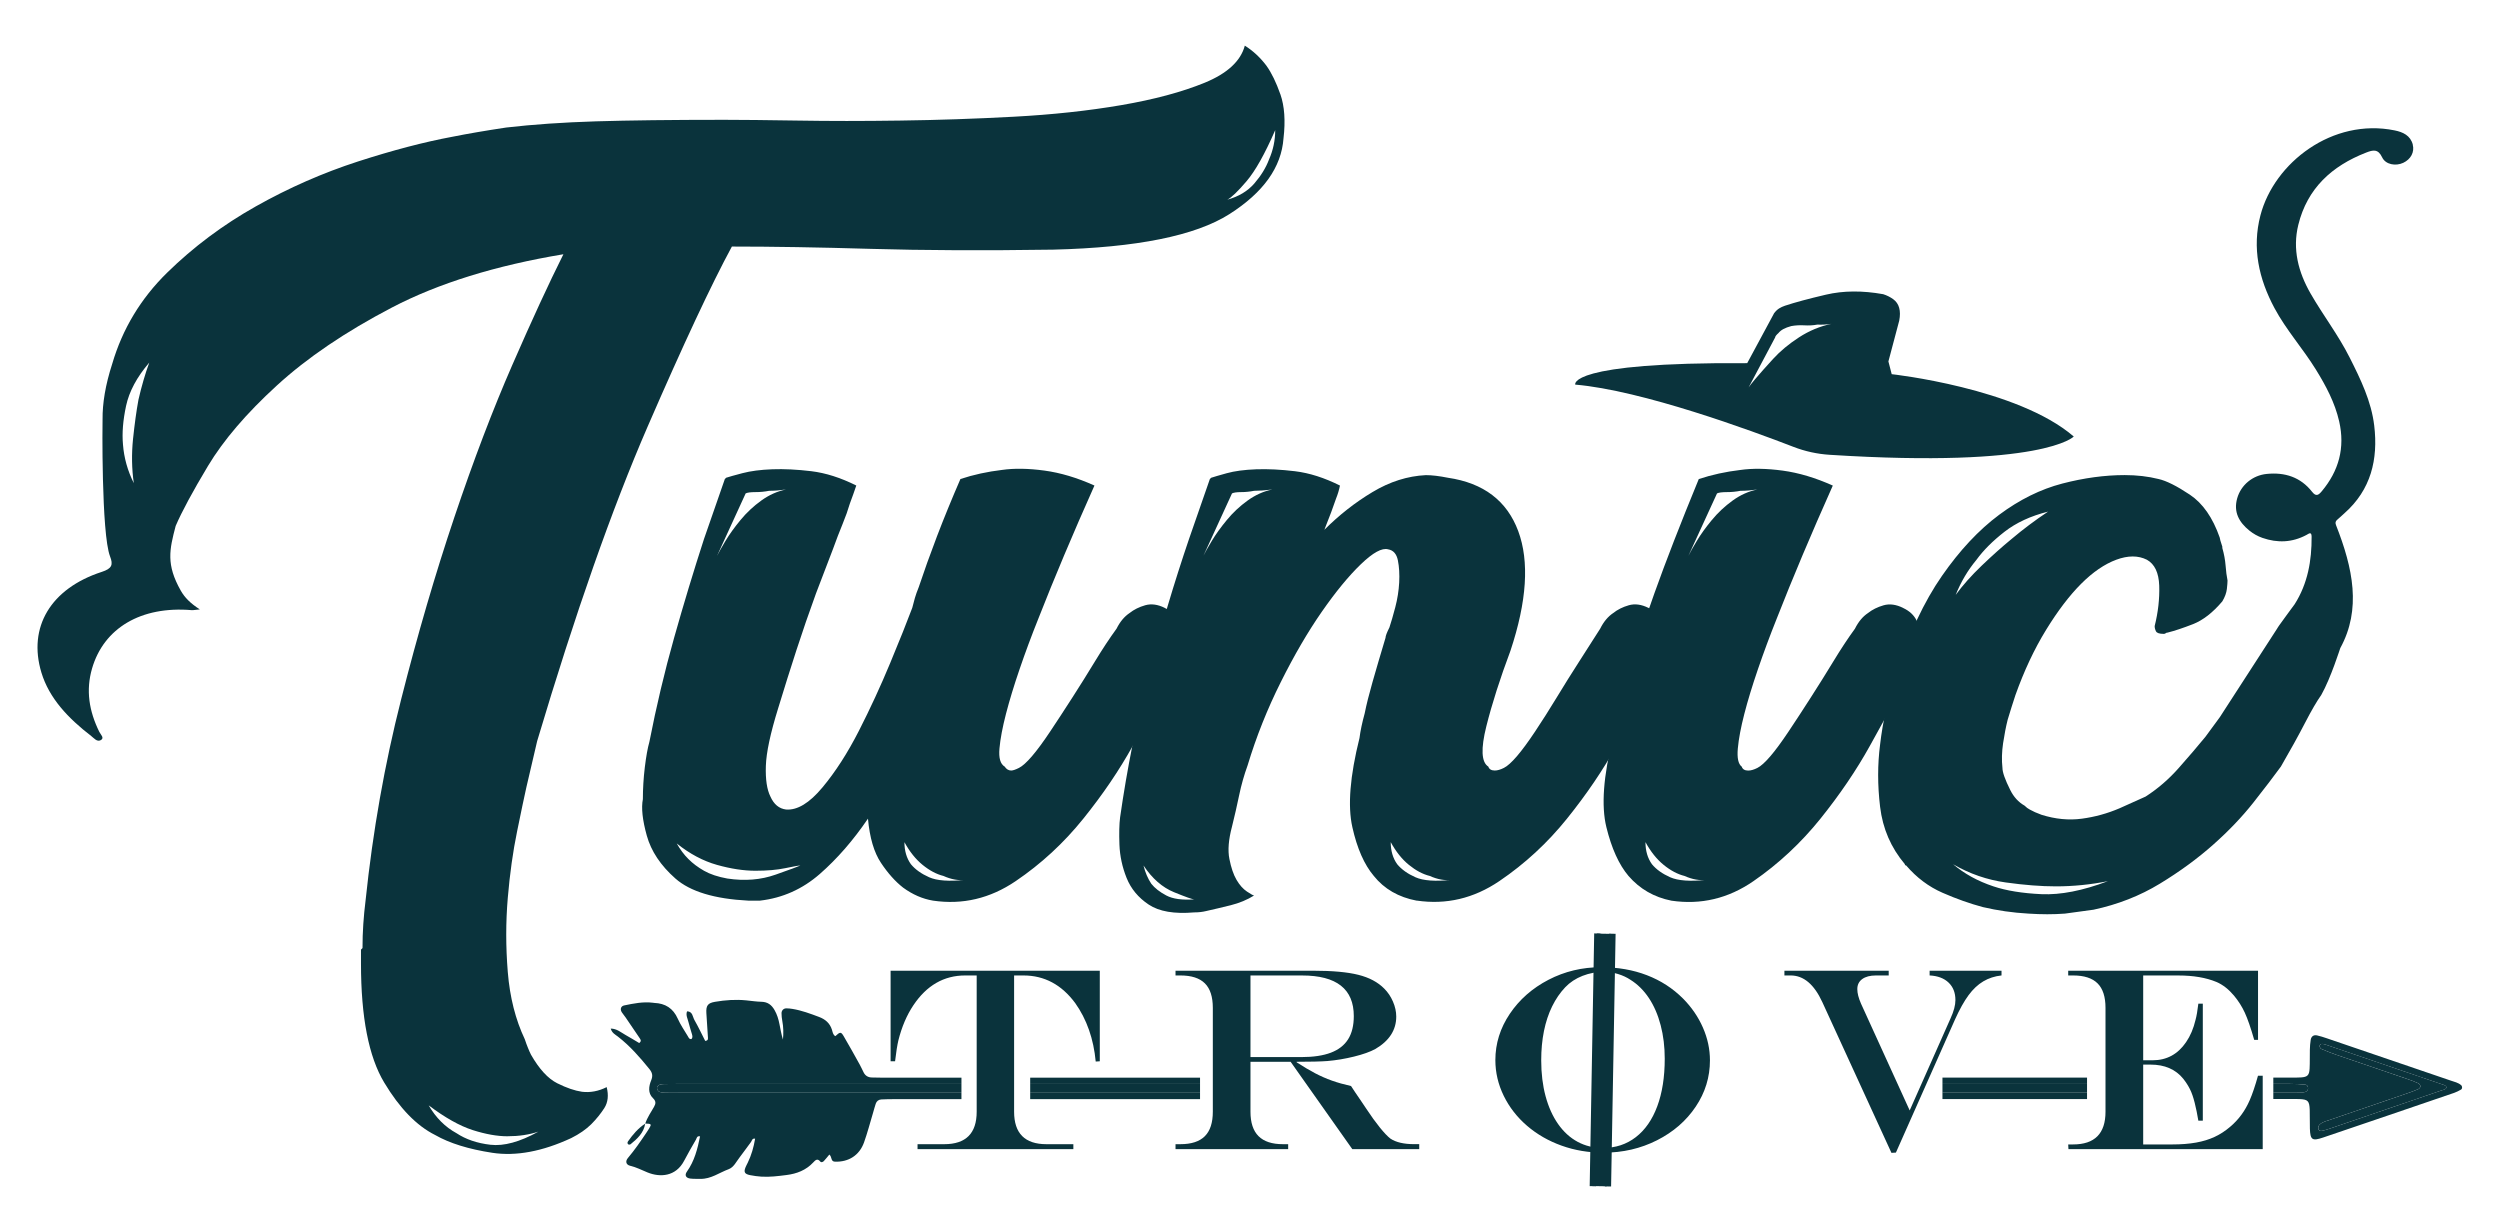
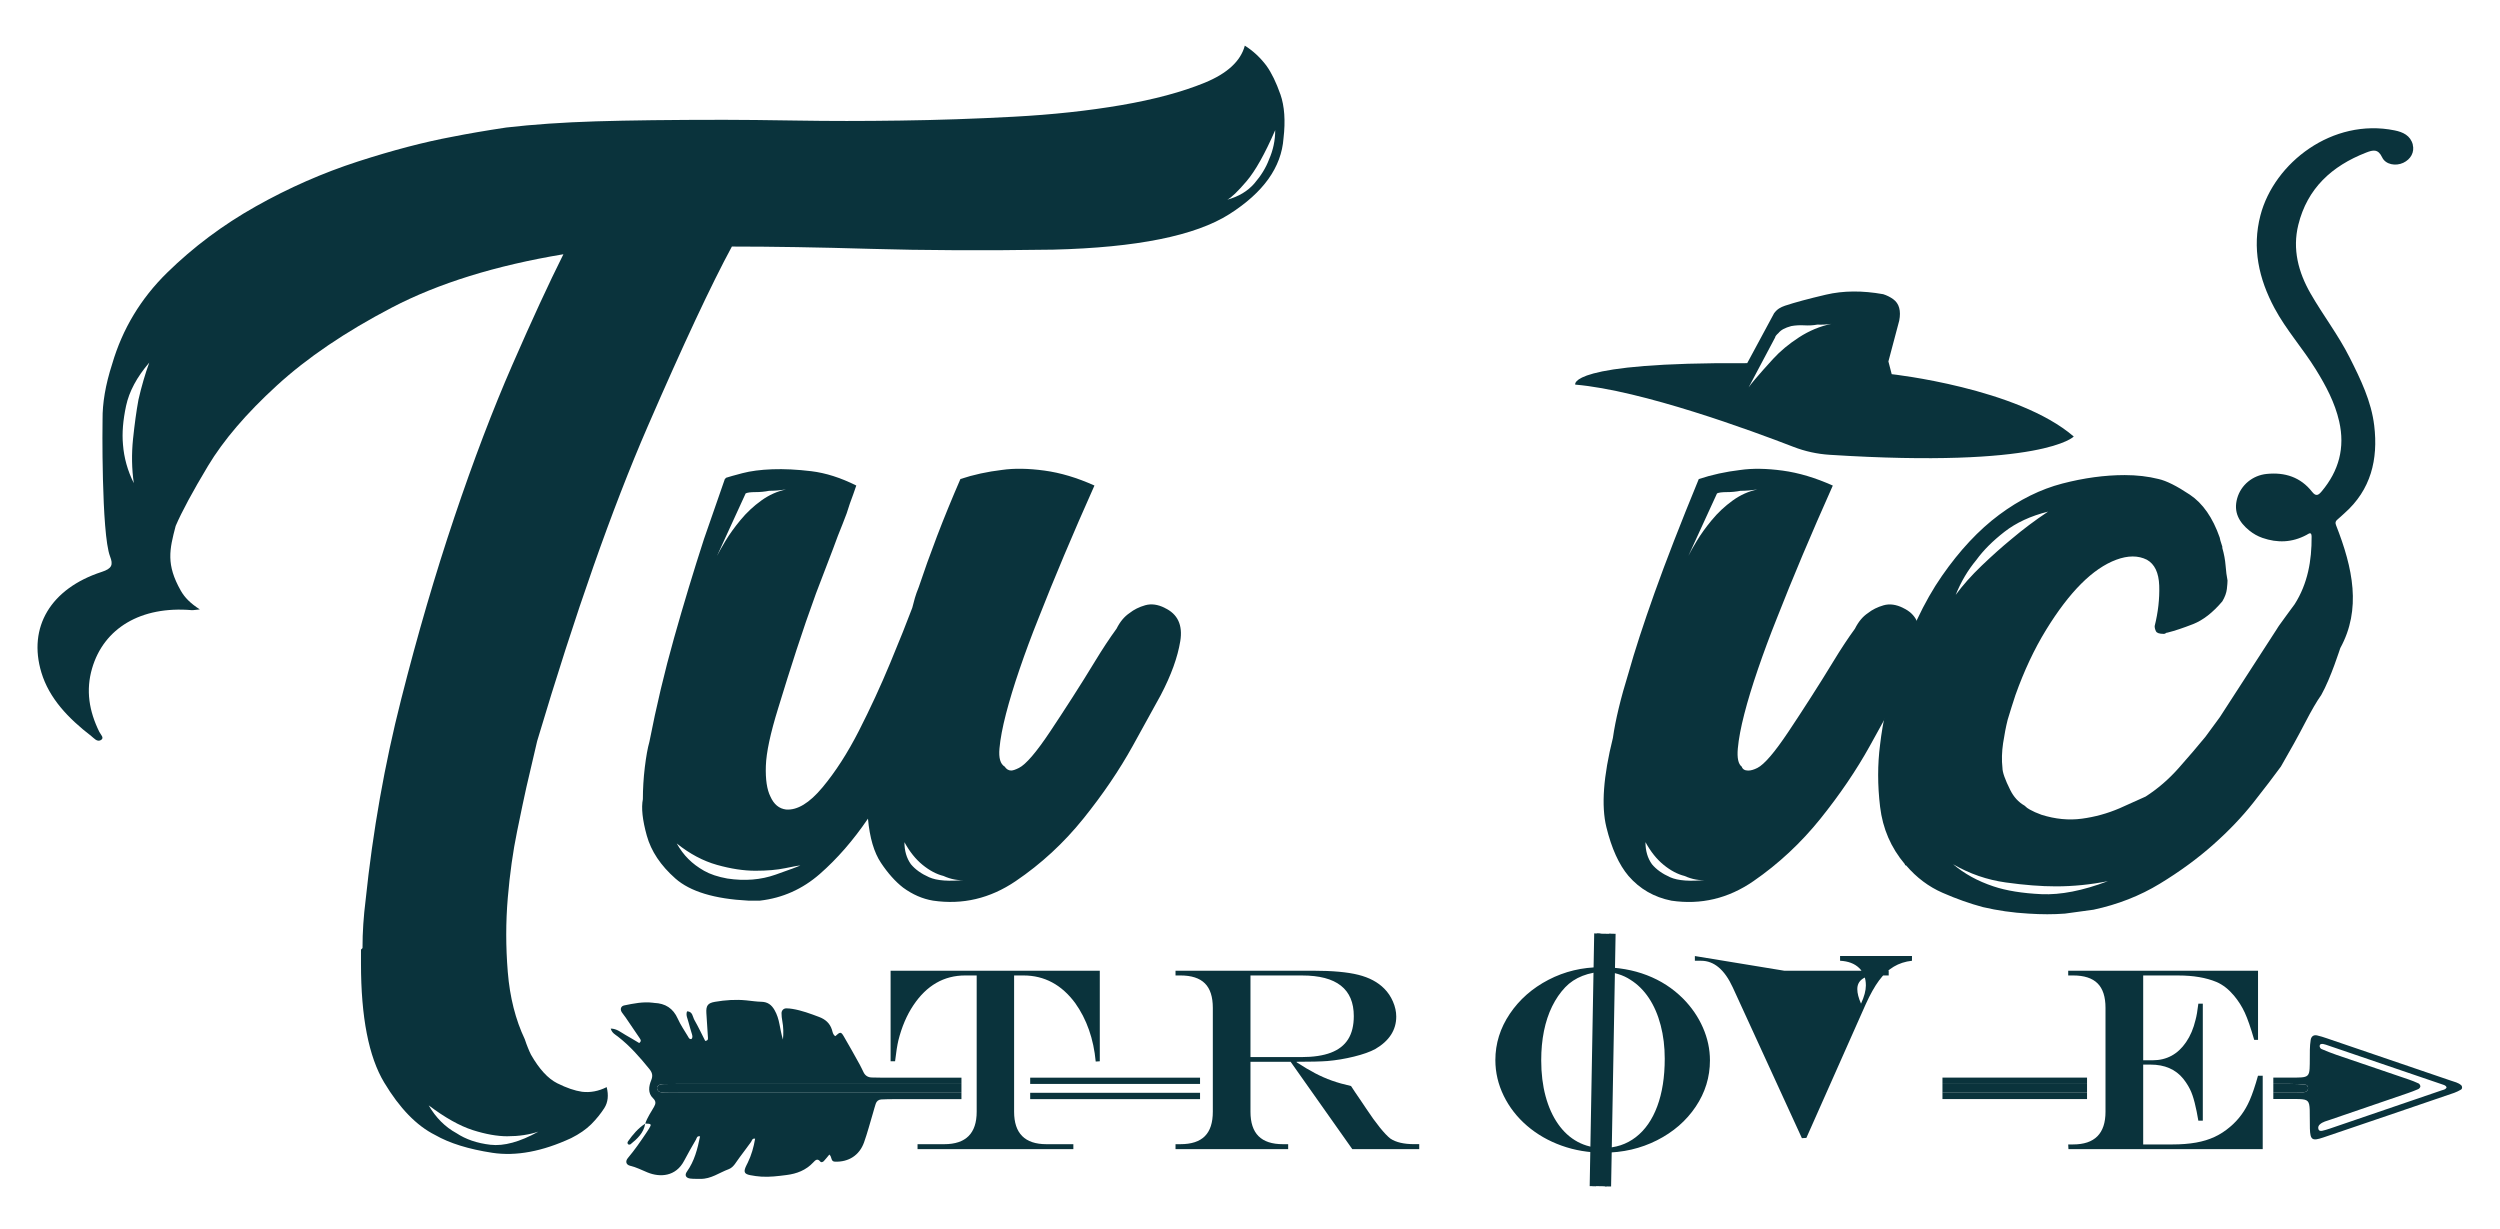
<svg xmlns="http://www.w3.org/2000/svg" viewBox="0 0 1286.81 632.68" data-sanitized-data-name="Layer 1" data-name="Layer 1" id="Layer_1">
  <defs>
    <style>
      .cls-1 {
        fill: #0a333c;
      }
    </style>
  </defs>
  <path d="m599.48,312.9c6.7,3.13,9.38,8.82,8.04,17.08-1.34,8.27-4.68,17.53-10.05,27.79-2.68,4.92-7.47,13.63-14.4,26.12-6.92,12.5-15.4,25.01-25.46,37.5-10.04,12.5-21.66,23.23-34.82,32.15-13.18,8.94-27.36,12.27-42.53,10.04-5.37-.89-10.51-3.12-15.41-6.7-4.01-3.12-7.81-7.37-11.38-12.73-3.59-5.35-5.82-12.94-6.71-22.77-7.59,11.17-15.85,20.66-24.78,28.47-8.94,7.81-19.2,12.39-30.81,13.73h-6.03c-17.41-.89-29.91-4.69-37.5-11.39-7.59-6.7-12.5-14.07-14.73-22.1-2.23-8.04-2.9-14.28-2.01-18.75,0-5.36.33-10.83,1-16.41.68-5.57,1.46-9.94,2.35-13.06,3.58-18.31,7.82-36.17,12.73-53.59,4.91-17.41,10.04-34.37,15.4-50.9l10.71-30.81.68-.67c1.34-.45,4.12-1.23,8.37-2.35s9.38-1.78,15.41-2.01c6.02-.22,12.72.11,20.09,1,7.37.9,15.07,3.35,23.11,7.37-.9,2.68-2.01,5.81-3.34,9.38-.91,3.12-2.13,6.59-3.69,10.37-1.57,3.8-3.25,8.16-5.02,13.07l-8.71,22.77c-3.58,9.83-6.93,19.54-10.05,29.14-3.12,9.61-6.25,19.53-9.37,29.8-4.03,12.96-6.15,22.89-6.37,29.81-.23,6.93.55,12.17,2.34,15.74,1.78,4.01,4.46,6.25,8.05,6.69,5.8.45,12.06-3.34,18.75-11.38,6.71-8.04,12.95-17.75,18.76-29.14,5.8-11.38,11.16-22.98,16.08-34.83,4.91-11.82,8.71-21.32,11.38-28.46.44-1.77.89-3.45,1.34-5.02.45-1.56,1.11-3.45,2.02-5.69,2.68-8.05,5.8-16.75,9.37-26.12,3.58-9.37,7.6-19.19,12.06-29.47,6.71-2.23,13.84-3.79,21.44-4.69,6.24-.89,13.49-.78,21.76.34,8.26,1.11,16.85,3.68,25.79,7.7-11.17,25.01-20.76,47.79-28.8,68.32-3.59,8.94-6.81,17.64-9.71,26.12-2.91,8.49-5.25,16.2-7.04,23.11-1.78,6.93-2.91,12.84-3.34,17.75-.45,4.92.44,8.04,2.68,9.37.89,1.35,2.01,2.02,3.34,2.02.88,0,2.23-.45,4.02-1.35,1.77-.88,4.01-2.9,6.69-6.02,2.68-3.12,5.8-7.37,9.38-12.73,3.57-5.36,7.37-11.16,11.38-17.42,4.02-6.24,7.92-12.5,11.72-18.75,3.8-6.25,7.47-11.83,11.06-16.75,1.77-3.57,4.01-6.24,6.69-8.04,2.23-1.77,4.91-3.11,8.05-4.01,3.12-.89,6.46-.44,10.04,1.34Zm-225.05,139.31c8.94,1.35,17.2.68,24.79-2.01,7.59-2.68,11.83-4.24,12.73-4.69-.9,0-3.46.45-7.71,1.35-4.25.9-9.37,1.34-15.4,1.34s-12.62-1.01-19.76-3.01c-7.15-2.01-14.07-5.69-20.76-11.05,1.78,3.13,3.78,5.81,6.03,8.04,2.23,2.24,4.91,4.25,8.04,6.03,3.11,1.78,7.14,3.13,12.05,4.01Zm-5.35-166.1c.89-1.77,2.34-4.35,4.35-7.7,2.02-3.35,4.57-6.92,7.71-10.72,3.11-3.79,6.69-7.14,10.71-10.04,4.02-2.9,8.26-4.8,12.73-5.69-3.13.45-6.03.67-8.71.67-2.25.45-4.58.67-7.04.67s-4.13.23-5.02.67l-14.73,32.14Zm96.45,147.35c0,4.47,1.11,8.27,3.34,11.38,2.22,2.68,5.36,4.92,9.37,6.7,4.01,1.79,10.27,2.24,18.75,1.35-3.57.45-7.37-.22-11.38-2.02-3.58-.89-7.15-2.78-10.72-5.69-3.57-2.9-6.69-6.81-9.37-11.72Z" class="cls-1" />
-   <path d="m729.24,463.6c-9.37-1.77-16.74-6.03-22.1-12.73-4.91-5.8-8.61-14.16-11.05-25.12-2.46-10.93-1.23-26.22,3.68-45.88.44-3.57,1.34-7.8,2.68-12.72.89-4.46,2.23-9.82,4.02-16.08,1.77-6.24,4.01-13.83,6.69-22.77,0-.89.68-2.68,2.02-5.36.89-2.68,1.89-6.13,3.01-10.38,1.11-4.24,1.78-8.47,2.01-12.72.22-4.25,0-8.04-.67-11.39-.67-3.34-2.35-5.24-5.02-5.69-3.13-.89-7.82,1.68-14.07,7.7-6.26,6.03-12.95,14.18-20.09,24.45-7.14,10.27-14.18,22.33-21.09,36.17-6.93,13.85-12.63,28.13-17.08,42.87-1.79,4.92-3.25,10.05-4.36,15.4-1.11,5.36-2.34,10.72-3.67,16.08-1.79,6.7-2.25,12.28-1.34,16.74.88,4.47,2.1,8.04,3.67,10.72,1.57,2.68,3.35,4.68,5.36,6.02,2.01,1.35,3.24,2.02,3.68,2.02-3.58,2.24-7.6,3.9-12.06,5.02-4.46,1.11-8.71,2.11-12.72,3.01-1.79.44-3.8.67-6.03.67-10.27.89-18.09-.45-23.44-4.02-5.36-3.57-9.15-8.14-11.39-13.73-2.23-5.58-3.45-11.27-3.68-17.08-.21-5.8-.11-10.49.34-14.07,3.58-25,8.48-49.56,14.73-73.67,6.24-24.12,13.16-47.32,20.76-69.66l10.71-30.81.67-.67c1.34-.45,4.01-1.23,8.05-2.35,4.01-1.11,9.04-1.78,15.06-2.01,6.02-.22,12.73.11,20.09,1,7.37.9,15.07,3.35,23.1,7.37-.45,2.24-1.11,4.47-2.01,6.7-1.34,4.02-3.34,9.37-6.02,16.07,7.58-7.58,15.84-14.07,24.78-19.42,8.92-5.36,18.08-8.26,27.45-8.71,3.12,0,6.92.45,11.39,1.35,18.31,2.68,30.36,11.84,36.17,27.45,5.8,15.64,4.46,36.18-4.01,61.62-5.36,14.3-9.49,27.24-12.4,38.84-2.91,11.62-2.57,18.53,1.01,20.76.44,1.35,1.56,2.02,3.34,2.02,1.34,0,2.91-.45,4.69-1.35,1.78-.88,4.01-2.9,6.7-6.02,2.68-3.12,5.8-7.37,9.37-12.73,3.57-5.36,7.26-11.16,11.06-17.42,3.78-6.24,7.7-12.5,11.72-18.75,4.01-6.25,7.58-11.83,10.71-16.75,1.77-3.57,4.02-6.24,6.7-8.04,2.23-1.77,4.91-3.11,8.04-4.01,3.12-.89,6.47-.44,10.05,1.34,6.69,3.13,9.47,8.82,8.37,17.08-1.12,8.27-4.58,17.53-10.38,27.79-2.68,4.92-7.47,13.63-14.4,26.12-6.93,12.5-15.41,25.01-25.46,37.5-10.04,12.5-21.66,23.23-34.82,32.15-13.18,8.94-27.36,12.27-42.54,10.04Zm-140.65-18.09c.89,3.59,2.23,6.7,4.01,9.38,1.78,2.24,4.35,4.25,7.71,6.03,3.34,1.78,8.13,2.45,14.4,2.01-.9,0-4.35-1.22-10.38-3.68-6.03-2.45-11.27-7.04-15.73-13.74Zm30.81-159.4c.89-1.77,2.34-4.35,4.35-7.7,2.01-3.35,4.57-6.92,7.71-10.72,3.11-3.79,6.69-7.14,10.71-10.04,4.02-2.9,8.25-4.8,12.73-5.69-3.59.45-6.71.67-9.38.67-2.24.45-4.47.67-6.69.67s-3.8.23-4.69.67l-14.73,32.14Zm96.44,147.35c0,4.47,1.11,8.27,3.34,11.38,2.23,2.68,5.36,4.92,9.38,6.7,4.01,1.79,10.27,2.24,18.75,1.35-3.58.45-7.37-.22-11.38-2.02-3.59-.89-7.15-2.78-10.72-5.69-3.58-2.9-6.69-6.81-9.37-11.72Z" class="cls-1" />
  <g>
    <path d="m979.56,312.9c-3.58-1.77-6.92-2.23-10.04-1.34-3.13.9-5.82,2.24-8.05,4.01-2.68,1.79-4.91,4.47-6.69,8.04-3.59,4.92-7.26,10.5-11.06,16.75-3.8,6.25-7.7,12.5-11.72,18.75-4.01,6.26-7.81,12.06-11.38,17.42-3.59,5.36-6.7,9.61-9.38,12.73-2.68,3.12-4.91,5.14-6.69,6.02-1.79.9-3.35,1.35-4.69,1.35-1.78,0-2.91-.67-3.35-2.02-1.78-1.34-2.45-4.45-2.01-9.37.44-4.91,1.56-10.82,3.34-17.75,1.78-6.91,4.13-14.62,7.04-23.11,2.9-8.47,6.13-17.18,9.71-26.12,8.04-20.53,17.63-43.31,28.8-68.32-8.94-4.01-17.53-6.58-25.79-7.7-8.27-1.12-15.52-1.23-21.76-.34-7.6.9-14.73,2.46-21.44,4.69-9.37,22.77-16.96,42.31-22.77,58.6-5.8,16.3-10.27,30.04-13.39,41.2-4.02,12.95-6.71,24.11-8.05,33.48-4.91,19.66-6.03,34.94-3.35,45.88,2.68,10.95,6.48,19.32,11.39,25.12,5.8,6.7,13.16,10.95,22.1,12.73,15.17,2.23,29.24-1.11,42.19-10.04,12.95-8.93,24.45-19.65,34.5-32.15,10.04-12.5,18.52-25,25.45-37.5,6.92-12.5,11.73-21.2,14.41-26.12,5.8-10.27,9.37-19.52,10.71-27.79,1.35-8.26-1.34-13.95-8.04-17.08Zm-119.89,138.64c-4.01-1.78-7.14-4.01-9.37-6.7-2.24-3.11-3.34-6.91-3.34-11.38,2.68,4.91,5.8,8.82,9.37,11.72,3.57,2.91,7.14,4.8,10.71,5.69,4.02,1.79,7.81,2.46,11.39,2.02-8.48.89-14.73.45-18.76-1.35Zm21.44-183.85c-3.14,3.8-5.7,7.37-7.71,10.72-2.02,3.34-3.46,5.92-4.35,7.7l14.74-32.14c.89-.44,2.56-.67,5.02-.67s4.79-.22,7.04-.67c2.68,0,5.57-.22,8.71-.67-4.48.89-8.71,2.79-12.73,5.69-4.02,2.91-7.6,6.25-10.71,10.04Z" class="cls-1" />
    <path d="m973.71,192.61c-.59-2.4-1.15-4.54-1.7-6.57l5.57-21c.99-5.12-.03-8.81-3.1-11.04-1.53-1.11-3.25-1.96-5.15-2.57-10.71-1.92-20.53-1.85-29.46.24-8.93,2.09-15.98,3.99-21.13,5.7-2.15.8-3.88,1.53-5.73,4.08,0,0,.05,0,.05,0l-13.73,25.48c-92.92-.6-88.52,11.04-88.52,11.04,34.39,2.92,90.96,23.77,112.38,32.06,5.95,2.3,12.24,3.67,18.61,4.07,110.15,7.02,125.62-9.4,125.62-9.4-28.93-25.01-93.7-32.1-93.7-32.1Zm-47.71-18.97c-5.24,3.4-9.68,7.09-13.35,11.11-3.68,4.02-6.79,7.52-9.34,10.54-1.6,1.88-2.65,3.23-3.26,4.14l13.65-25.73c.03-.52.58-1.27,1.72-2.27,1.15-1.52,3.33-2.71,6.55-3.58,2.13-.39,4.4-.53,6.76-.39,2.38.14,4.62.02,6.77-.39,2.09.12,4.49.01,7.16-.37-5.89,1.24-11.45,3.56-16.66,6.94Z" class="cls-1" />
  </g>
  <path d="m458.41,499.66h107.68v46.61l-2.1.13c-1.09-11.66-4.6-21.67-10.52-30.04-7.01-9.51-15.91-14.27-26.69-14.27h-4.8v70.15c0,11.13,5.55,16.7,16.63,16.7h13.87v2.56h-80.2v-2.56h13.74c11.14,0,16.7-5.57,16.7-16.7v-70.15h-5.92c-10.95,0-19.85,5.13-26.69,15.38-3.37,5.04-5.94,11.04-7.69,18.01-.57,2.37-1.14,5.96-1.71,10.78h-2.3v-46.61Z" class="cls-1" />
  <path d="m664.29,546.54h-20.64v25.7c0,5.61,1.38,9.8,4.14,12.56,2.76,2.76,6.95,4.14,12.56,4.14h2.7v2.56h-57.98v-2.56h2.5c5.65,0,9.85-1.37,12.59-4.11,2.74-2.74,4.11-6.94,4.11-12.59v-53.45c0-5.7-1.35-9.91-4.08-12.62-2.72-2.72-6.92-4.08-12.62-4.08h-2.5v-2.43h71.2c9.64,0,17.27.7,22.88,2.1,5.61,1.4,10.06,3.77,13.35,7.1,1.89,1.89,3.39,4.12,4.5,6.71,1.12,2.58,1.68,5.15,1.68,7.69,0,6.92-3.59,12.49-10.78,16.7-2.67,1.45-6.31,2.74-10.91,3.88-4.6,1.14-9.18,1.91-13.74,2.3-3.46.26-8.74.39-15.84.39v.26c3.51,2.28,6.69,4.16,9.53,5.65,2.85,1.49,5.72,2.75,8.61,3.78s6.18,1.96,9.86,2.79l2.17,3.29c1.45,2.1,2.52,3.68,3.22,4.73.7,1.05,1.51,2.25,2.43,3.62,2.46,3.73,4.79,6.96,7,9.7,2.22,2.74,4.04,4.65,5.49,5.75,2.85,1.89,6.93,2.83,12.23,2.83h2.56v2.56h-34.45l-31.75-44.97Zm-20.64-2.43h26.16c6.18,0,11.25-.76,15.22-2.27,3.97-1.51,6.93-3.81,8.87-6.9,1.95-3.09,2.93-7.07,2.93-11.93,0-13.94-8.87-20.91-26.62-20.91h-26.56v42.01Z" class="cls-1" />
  <path d="m824.13,497.85c8.59,0,16.45,1.37,23.57,4.11,7.13,2.74,13.31,6.74,18.57,12,4.43,4.47,7.85,9.45,10.26,14.96,2.41,5.5,3.62,11.12,3.62,16.86,0,8.63-2.44,16.59-7.33,23.86-4.88,7.28-11.52,13.04-19.92,17.29-8.39,4.25-17.59,6.38-27.58,6.38-7.63,0-14.8-1.2-21.53-3.62-6.73-2.41-12.66-5.82-17.78-10.22s-9.12-9.55-12-15.42c-2.87-5.87-4.31-12.01-4.31-18.41,0-8.5,2.48-16.44,7.43-23.8,4.96-7.36,11.6-13.2,19.92-17.52,8.33-4.32,17.36-6.48,27.09-6.48Zm1.71,2.37c-3.98,0-7.74.69-11.27,2.07-3.52,1.38-6.5,3.34-8.91,5.88-2.63,2.76-4.87,6.03-6.74,9.83-1.86,3.79-3.26,8.02-4.21,12.69-.94,4.67-1.41,9.7-1.41,15.09,0,6.75.75,12.9,2.24,18.44,1.49,5.54,3.64,10.32,6.44,14.33,2.81,4.01,6.16,7.07,10.06,9.17,3.9,2.1,8.24,3.16,13.02,3.16,6.49,0,12.13-1.85,16.93-5.56,4.8-3.7,8.48-8.99,11.04-15.88,2.56-6.88,3.85-15.05,3.85-24.52,0-6.13-.7-11.88-2.1-17.22-1.4-5.34-3.42-10.01-6.05-13.97-2.63-3.96-5.8-7.11-9.53-9.43-1.84-1.23-3.96-2.22-6.38-2.96-2.41-.74-4.73-1.12-6.97-1.12Z" class="cls-1" />
-   <path d="m918.45,499.66h53.71v2.43h-6.57c-2.98,0-5.32.61-7.03,1.84-1.71,1.23-2.56,2.96-2.56,5.19,0,2.1.64,4.6,1.91,7.49l25.05,54.96,21.04-47.4c1.67-3.64,2.5-6.77,2.5-9.4,0-3.77-1.17-6.77-3.52-9.01-2.34-2.24-5.59-3.46-9.76-3.68v-2.43h37.01v2.43c-3.5.39-6.64,1.41-9.4,3.06-2.76,1.64-5.28,4.01-7.56,7.1-2.27,3.09-4.58,7.2-6.9,12.33l-30.5,68.7-2.3.13-35.57-77.57c-4.21-9.16-9.64-13.74-16.3-13.74h-3.22v-2.43Z" class="cls-1" />
+   <path d="m918.45,499.66h53.71v2.43h-6.57c-2.98,0-5.32.61-7.03,1.84-1.71,1.23-2.56,2.96-2.56,5.19,0,2.1.64,4.6,1.91,7.49c1.67-3.64,2.5-6.77,2.5-9.4,0-3.77-1.17-6.77-3.52-9.01-2.34-2.24-5.59-3.46-9.76-3.68v-2.43h37.01v2.43c-3.5.39-6.64,1.41-9.4,3.06-2.76,1.64-5.28,4.01-7.56,7.1-2.27,3.09-4.58,7.2-6.9,12.33l-30.5,68.7-2.3.13-35.57-77.57c-4.21-9.16-9.64-13.74-16.3-13.74h-3.22v-2.43Z" class="cls-1" />
  <path d="m1064.57,499.66h97.69v35.57h-1.97c-1.79-6.23-3.41-10.88-4.83-13.97-1.42-3.09-3.27-6.02-5.56-8.78-2.76-3.29-5.76-5.63-9.01-7.03-5.39-2.24-11.94-3.35-19.66-3.35h-18.08v43.65h4.86c7.23,0,12.98-3.11,17.22-9.34,2.2-3.2,3.81-7.01,4.86-11.44.53-1.89,1.01-4.67,1.45-8.35h2.3v60.22h-2.3c-.53-3.24-1.15-6.3-1.87-9.17-.72-2.87-1.53-5.21-2.43-7-.89-1.79-2.04-3.6-3.45-5.39-3.94-4.86-9.55-7.3-16.83-7.3h-3.81v41.09h15.12c4.47,0,8.49-.32,12.06-.95,3.58-.64,6.78-1.62,9.63-2.96,2.85-1.33,5.52-3.08,8.02-5.23,4.3-3.64,7.63-8.17,9.99-13.61,1.36-3.11,2.79-7.32,4.27-12.62h2.43v37.8h-99.99l-.13-2.43h2.5c11.14,0,16.7-5.61,16.7-16.83v-53.45c0-5.7-1.35-9.91-4.08-12.62-2.72-2.72-6.92-4.08-12.62-4.08h-2.5v-2.43Z" class="cls-1" />
  <path d="m1241.94,74.46c-1.24-4.74-5.08-6.48-9.4-7.35-31.9-6.48-61.98,16.62-69.05,43.76-4.36,16.73-.83,32.63,7.21,47.67,6.04,11.3,14.67,20.86,21.37,31.73,5.16,8.37,9.75,16.94,11.96,26.63,3.09,13.55-.14,25.46-9,36.01-1.59,1.89-2.87,2.87-4.91.27-5.96-7.61-14.05-10.19-23.46-9.23-7.18.74-13.18,5.68-15.12,12.53-1.98,7,.88,12.26,6.22,16.59,2.05,1.66,4.32,2.94,6.78,3.8,7.76,2.69,15.34,2.4,22.67-1.53,1.14-.61,2.61-1.93,2.63.88.08,12.34-1.98,24.18-8.73,34.79-.16.24-8.07,10.93-8.02,10.99-.33.56-.73,1-1.04,1.62-4.02,6.26-8.71,13.51-14.08,21.77-5.35,8.27-10.49,16.19-15.39,23.78l-7.37,10.04c-4.02,4.92-8.61,10.27-13.74,16.07-5.14,5.82-10.83,10.72-17.08,14.74l-13.39,6.02c-6.26,2.68-12.74,4.47-19.43,5.36-6.71.9-13.63.23-20.76-2.01l-3.35-1.34c-.89-.45-1.78-.89-2.68-1.35-.9-.44-1.78-1.11-2.68-2.01-3.14-1.78-5.59-4.46-7.37-8.04-2.68-5.36-4.02-9.14-4.02-11.39-.45-4.01-.33-8.25.33-12.72.68-4.46,1.45-8.48,2.35-12.06,1.34-4.46,2.68-8.71,4.01-12.73,4.46-12.5,9.7-23.66,15.73-33.48,6.03-9.82,12.06-17.75,18.09-23.78,6.03-6.03,12.06-10.15,18.09-12.39,6.03-2.23,11.27-2.23,15.73,0,4.02,2.24,6.14,6.69,6.37,13.39.21,6.7-.57,13.63-2.35,20.76,0,.9.22,1.79.67,2.68.44.9,1.78,1.34,4.01,1.34.45,0,.78-.11,1.01-.34.22-.21.56-.33,1.01-.33,3.57-.89,7.92-2.35,13.06-4.35,5.13-2.02,10.15-5.91,15.07-11.72,1.34-2.23,2.1-4.36,2.34-6.37.22-2.01.34-3.45.34-4.35-.45-2.23-.78-4.79-1-7.71-.23-2.9-.78-5.9-1.68-9.04v-.67c-.9-2.68-1.34-4.25-1.34-4.69-3.59-10.27-8.7-17.63-15.41-22.1-6.69-4.46-12.06-7.14-16.07-8.04-5.35-1.34-11.17-2.02-17.41-2.02-10.27,0-21,1.46-32.15,4.36-11.16,2.91-21.99,8.27-32.48,16.07-10.5,7.81-20.33,18.31-29.47,31.48-9.16,13.17-17.08,30.04-23.77,50.57-4.03,12.5-6.71,24.56-8.05,36.17-1.34,10.28-1.34,21,0,32.14,1.34,11.17,5.58,21,12.73,29.47,0,.45.23.67.67.67,5.36,6.26,11.61,10.95,18.75,14.07,7.14,3.13,14.08,5.58,20.76,7.37,7.59,1.78,15.41,2.9,23.45,3.35,6.7.44,12.94.44,18.76,0l14.74-2.01c12.49-2.68,23.88-7.14,34.15-13.4,10.27-6.25,19.43-12.95,27.46-20.09,8.04-7.13,14.96-14.4,20.76-21.77,5.8-7.37,10.49-13.49,14.07-18.42,4.91-8.47,9.04-15.96,12.39-22.43,3.35-6.47,6.14-11.27,8.38-14.4,4.99-8.84,9.76-24.19,9.8-24.15,10.94-19.99,6.53-41.09-2.18-63.24-.51-1.29-.32-2.06.67-2.89,1.24-1.03,2.39-2.16,3.6-3.23,13.74-12.12,17.44-27.83,15.38-45.13-1.49-12.56-7.02-23.89-12.67-35.1-5.81-11.55-13.72-21.8-20.12-32.96-6.27-10.94-9.38-22.73-6.29-35.3,4.62-18.79,17.26-30.3,34.85-37.17,3.66-1.43,6.2-2.01,8.32,2.45,1.76,3.71,6.97,4.62,10.85,2.79,3.86-1.81,5.9-5.51,4.88-9.4Zm-224.59,213.66c3.57-4.91,8.38-9.71,14.41-14.4,6.03-4.69,13.49-8.14,22.43-10.38-6.7,4.47-12.96,9.16-18.76,14.07-4.91,4.02-10.04,8.61-15.39,13.73-5.37,5.15-9.83,10.17-13.4,15.07,2.68-6.7,6.24-12.73,10.71-18.08Zm33.49,172.13c-9.83-.45-18.09-1.78-24.78-4.02-8.05-2.68-14.97-6.47-20.76-11.39,8.47,4.92,17.52,8.04,27.11,9.38,9.6,1.34,18.19,2.01,25.79,2.01,8.92,0,17.86-.89,26.79-2.68-12.96,4.91-24.35,7.14-34.16,6.7Z" class="cls-1" />
  <path d="m659.04,48.55c-2.14-6.09-4.51-11-7.16-14.71-3.19-4.24-6.91-7.68-11.14-10.35-2.12,7.95-9.02,14.32-20.67,19.1-11.67,4.77-25.99,8.62-42.95,11.53-16.98,2.91-35.4,4.9-55.28,5.96-19.89,1.07-39.38,1.73-58.47,1.98-19.09.28-36.72.28-52.89,0-16.17-.25-28.77-.39-37.77-.39-27.05,0-49.06.28-66.02.79-16.98.53-32.35,1.59-46.13,3.18-10.61,1.6-19.89,3.19-27.83,4.78-14.32,2.66-30.5,6.9-48.53,12.72-18.03,5.85-35.52,13.53-52.49,23.07-16.97,9.54-32.21,20.95-45.74,34.2-13.51,13.26-22.94,28.9-28.23,46.93-3.5,10.84-5.03,20.28-4.95,28.58-.07-.07-.69,58.81,3.86,70.49,1.67,4.28,1.02,6.24-4.28,7.96-26.34,8.57-38.1,28.5-31.06,51.81,3.99,13.22,13.75,23.51,25.64,32.67,1.41,1.09,2.93,3.1,4.82,2.17,2.22-1.1.02-2.93-.65-4.29-5.29-10.74-7.01-21.41-3.73-32.67,6.03-20.72,25.13-32.21,51.26-30,.81.07,1.65-.14,4.21-.38-4.92-3.16-7.82-6.15-9.8-9.64-7.63-13.45-5.85-21.12-2.64-33.32,3.19-7.41,8.73-17.7,16.64-30.89,7.96-13.25,19.75-27.04,35.4-41.36,15.63-14.32,35.4-27.7,59.25-40.16,23.87-12.46,53.3-21.61,88.29-27.44-7.44,14.85-16.18,33.8-26.25,56.87-10.08,23.07-20.02,49.19-29.83,78.35-9.82,29.17-18.96,60.45-27.43,93.85-8.5,33.41-14.59,67.88-18.3,103.4-.53,4.25-.93,8.36-1.19,12.33-.28,3.97-.4,8.09-.4,12.33l-.79.79v7.16c0,27.57,3.97,47.98,11.94,61.24,7.94,13.25,16.69,22.27,26.25,27.04,7.41,4.24,17.22,7.29,29.42,9.15,12.19,1.85,25.72-.68,40.57-7.56,4.24-2.12,7.67-4.51,10.34-7.15,2.65-2.67,4.89-5.44,6.76-8.36,1.85-2.92,2.25-6.5,1.19-10.74-4.24,2.12-8.47,2.91-12.72,2.39-3.72-.54-7.95-1.99-12.72-4.37-4.78-2.39-9.29-7.3-13.53-14.72-.54-1.07-1.07-2.26-1.59-3.58-.54-1.31-1.07-2.77-1.6-4.37-4.77-10.06-7.69-21.6-8.75-34.59-1.06-12.99-1.06-25.72,0-38.18,1.06-12.45,2.65-23.85,4.79-34.2,2.1-10.34,3.7-17.89,4.77-22.67l5.57-23.86c19.61-65.74,38.57-119.7,56.86-161.85,18.3-42.15,32.74-73.04,43.36-92.66,20.68,0,44.53.39,71.58,1.19,27.04.79,58.32.93,93.84.4,42.96-1.06,73.18-7.16,90.68-18.29,17.5-11.14,26.75-24.13,27.83-38.98,1.06-9.01.52-16.57-1.59-22.67ZM64.89,208.91c1.6-7.43,5.57-14.84,11.94-22.27-2.13,5.84-3.97,12.2-5.56,19.09-1.08,5.85-1.99,12.6-2.8,20.28-.78,7.69-.67,15.25.4,22.67-3.18-6.35-5.04-12.99-5.57-19.88-.53-5.83,0-12.46,1.59-19.88Zm196.33,375.95c5.84,0,11.13-.79,15.91-2.38-9.54,5.3-17.77,7.55-24.66,6.76-6.9-.79-12.72-2.79-17.5-5.96-5.84-3.18-10.61-7.95-14.31-14.32,8.47,6.37,16.03,10.6,22.67,12.73,6.62,2.11,12.58,3.18,17.89,3.18ZM653.19,82.1c-1.59,4.25-4.12,8.35-7.55,12.33-3.45,3.97-8.09,6.76-13.92,8.35,2.11-1.05,5.42-4.24,9.94-9.54,4.5-5.3,9.41-14.04,14.72-26.25,0,5.31-1.08,10.34-3.19,15.11Z" class="cls-1" />
  <g>
    <path d="m1176.81,562.46c1.51,0,3.03,0,4.54,0,1.08,0,2.17,0,3.25-.07.64-.04,1.3-.12,1.91-.32.88-.27,1.47-.88,1.52-1.85.06-1-.56-1.83-1.38-1.92-2.57-.26-5.17-.39-7.76-.39-2.92,0-5.84,0-8.76,0v4.55h6.68Z" class="cls-1" />
    <path d="m348.44,557.94c-2.16,0-4.33-.01-6.49.05-.85.02-1.76.1-2.54.4-.82.32-1.43,1.1-1.18,2.05.15.56.59,1.23,1.08,1.47.75.36,1.66.49,2.5.52,2.38.08,4.76.07,7.14.07,48.64,0,97.29,0,145.93,0v-4.56c-48.81,0-97.63,0-146.44,0Z" class="cls-1" />
-     <path d="m530.26,557.94v4.56c29.14,0,58.29,0,87.43,0v-4.56c-29.14,0-58.29,0-87.43,0Z" class="cls-1" />
    <path d="m999.83,557.9v4.56c24.81,0,49.61,0,74.42,0v-4.55c-24.81,0-49.61,0-74.42,0Z" class="cls-1" />
-     <path d="m1257.33,558.24c-19.63-6.71-39.26-13.4-58.9-20.09-.82-.28-1.63-.58-2.48-.75-.87-.17-1.86-.12-1.96,1-.05.49.43,1.32.88,1.52,2.58,1.1,5.19,2.15,7.85,3.06,12.26,4.21,24.55,8.35,36.82,12.55,1.83.63,3.65,1.33,5.4,2.15.46.22.94,1.03.9,1.53-.03.5-.61,1.17-1.11,1.39-1.77.79-3.6,1.46-5.43,2.09-13.28,4.56-26.58,9.08-39.86,13.66-1.82.63-3.78,1.02-5.29,2.36-.69.61-1.03,1.39-.83,2.3.25,1.1,1.13,1.23,2.02,1.03,1.26-.29,2.51-.65,3.73-1.07,19.22-6.56,38.44-13.13,57.66-19.71.98-.34,2.18-.38,2.62-1.6-.36-.92-1.23-1.15-2.01-1.41Z" class="cls-1" />
    <path d="m324.6,588.94c3.48-2.82,6.74-5.82,7.5-10.57-3.61,2.34-6.33,5.56-8.79,9.03-.39.55-.51,1.24.13,1.66.26.17.89.1,1.16-.12Z" class="cls-1" />
    <path d="m332.11,578.33s0,.02-.01.04c.01,0,.02-.02.03-.02h-.02Z" class="cls-1" />
    <path d="m999.83,562.46v3.24c24.81,0,49.61,0,74.42,0v-3.23c-24.81,0-49.61,0-74.42,0Z" class="cls-1" />
    <path d="m348.95,562.5c-2.38,0-4.76.01-7.14-.07-.85-.03-1.75-.16-2.5-.52-.49-.24-.93-.91-1.08-1.47-.25-.95.36-1.73,1.18-2.05.78-.31,1.69-.38,2.54-.4,2.16-.06,4.33-.05,6.49-.05,48.81,0,97.63,0,146.44,0v-3.24c-13.65,0-27.3,0-40.95,0-1.73,0-3.46-.05-5.19-.09-1.89-.04-3.32-.87-4.19-2.57-.69-1.35-1.29-2.74-2.03-4.07-2.73-4.91-5.44-9.85-8.3-14.69-1.35-2.28-1.84-2.19-4.26.06-1.27-.75-1.37-2.16-1.75-3.34-1.09-3.38-3.42-5.36-6.66-6.57-4.47-1.67-8.92-3.35-13.65-4.12-1.06-.17-2.14-.3-3.21-.29-1.38.01-2.43,1.1-2.42,2.53.01,1.29.13,2.59.38,3.86.63,3.21.66,6.43.35,9.7-.78-2.61-1.28-5.27-1.79-7.93-.49-2.56-1.22-4.99-2.55-7.3-1.55-2.68-3.54-4.17-6.72-4.24-2.59-.06-5.17-.46-7.75-.72-5.43-.55-10.81-.18-16.17.74-3.69.63-4.67,1.95-4.44,5.8.25,4.1.57,8.2.79,12.3.04.75.33,1.83-1.38,2.04-1.8-3.53-3.53-7.24-5.56-10.78-.96-1.67-.87-4.41-3.79-4.47-.77,2,.32,3.77.74,5.6.48,2.1,1.24,4.14,1.8,6.23.22.81.44,1.7-.27,2.44-1.15.19-1.46-.77-1.88-1.47-1.77-2.97-3.77-5.86-5.17-9-2.39-5.38-6.43-7.91-12.15-8.13-.21,0-.43-.07-.64-.09-5.03-.62-9.92.37-14.79,1.38-1.73.36-2.22,1.99-1.22,3.54.59.91,1.31,1.72,1.92,2.61,2.45,3.57,4.9,7.13,7.29,10.74.43.65,1.08,1.48-.27,2.47-2.26-1.34-4.62-2.81-7.05-4.16-2.33-1.3-4.44-3.25-7.61-3.28.66,2.32,2.35,3.07,3.67,4.1,6.22,4.81,11.33,10.67,16.24,16.73,1.47,1.82,1.92,3.4.9,5.87-1.21,2.93-1.77,6.53.92,9.09,1.7,1.62,1.48,2.88.56,4.5-1.6,2.81-3.48,5.48-4.5,8.6,3.13.06,3.34.31,2.03,2.46-.45.74-.93,1.46-1.41,2.18-3.01,4.5-6.07,8.95-9.57,13.1-1.45,1.72-.93,3.5,1.17,3.99,3.16.74,5.97,2.22,8.93,3.43,6.36,2.6,14.57,2.28,18.9-6.1,1.89-3.65,3.97-7.2,6.02-10.76.42-.73.46-2.07,2.13-1.71-1.31,6.5-2.9,12.73-6.78,18.17-1.3,1.82-.52,3.29,1.79,3.56,1.71.2,3.45.11,5.17.15,5.44.12,9.74-3.22,14.54-4.98,2.63-.96,3.94-3.92,5.67-6.12,2-2.56,3.82-5.25,5.79-7.83.53-.69.59-2.08,2.16-1.75-.73,4.35-1.9,8.48-3.81,12.39-.38.78-.81,1.54-1.13,2.34-1.01,2.45-.46,3.46,2.34,4.03,1.9.38,3.84.64,5.78.77,4.34.29,8.63-.28,12.93-.82,5.35-.67,10.05-2.48,13.79-6.47,1.07-1.14,2.14-2.35,3.68-.43.42.52,1.31.22,1.76-.26,1.02-1.08,1.93-2.27,2.87-3.39,1.48,1.27.61,3.59,2.86,3.67,7.04.26,12.62-3.26,15-9.94,1.74-4.88,3.05-9.92,4.54-14.89.5-1.66.92-3.34,1.47-4.98.45-1.35,1.47-2.15,2.89-2.22,2.16-.11,4.33-.15,6.49-.15,11.58,0,23.16,0,34.74,0v-3.24c-48.64,0-97.29,0-145.93,0Z" class="cls-1" />
    <path d="m530.26,562.5v3.24c29.14,0,58.29,0,87.43,0v-3.24c-29.14,0-58.29,0-87.43,0Z" class="cls-1" />
    <path d="m617.69,557.94v-3.24c-29.14,0-58.29,0-87.43,0v3.24c29.14,0,58.29,0,87.43,0Z" class="cls-1" />
    <path d="m1266.83,558.59c-1.52-1.35-3.48-1.74-5.3-2.36-21.29-7.29-42.6-14.55-63.9-21.81-1.64-.56-3.29-1.09-4.97-1.47-1.72-.39-2.97.44-3.28,2.24-.29,1.69-.39,3.43-.44,5.15-.09,3.25.05,6.5-.13,9.74-.18,3.36-1.11,4.25-4.29,4.49-1.72.13-3.46.09-5.19.09h-9.2v3.25c2.92,0,5.84,0,8.76,0,2.59,0,5.18.13,7.76.39.82.08,1.44.91,1.38,1.92-.06.97-.64,1.58-1.52,1.85-.61.19-1.27.28-1.91.32-1.08.06-2.16.06-3.25.07-1.51,0-3.03,0-4.54,0h-6.68v3.23h8.91c1.52,0,3.03-.04,4.55.03,4.34.19,5.11.95,5.28,5.52.12,3.24-.03,6.5.09,9.74.2,5.74,1.17,6.44,6.73,4.56,22.55-7.63,45.07-15.33,67.6-23.04,1.21-.41,2.35-1.05,3.47-1.67.73-.4.69-1.68.07-2.23Zm-10.12,2.67c-19.22,6.58-38.43,13.15-57.66,19.71-1.22.42-2.47.78-3.73,1.07-.89.2-1.78.07-2.02-1.03-.2-.91.13-1.69.83-2.3,1.52-1.33,3.47-1.73,5.29-2.36,13.28-4.58,26.57-9.1,39.86-13.66,1.84-.63,3.66-1.31,5.43-2.09.5-.22,1.08-.89,1.11-1.39.03-.5-.44-1.31-.9-1.53-1.75-.82-3.57-1.53-5.4-2.15-12.27-4.19-24.55-8.34-36.82-12.55-2.65-.91-5.27-1.95-7.85-3.06-.45-.19-.92-1.03-.88-1.52.11-1.12,1.09-1.17,1.96-1,.84.17,1.66.47,2.48.75,19.64,6.69,39.27,13.38,58.9,20.09.78.27,1.65.49,2.01,1.41-.45,1.22-1.64,1.27-2.62,1.6Z" class="cls-1" />
    <path d="m1074.25,557.91v-3.24c-24.81,0-49.61,0-74.42,0v3.24c24.81,0,49.61,0,74.42,0Z" class="cls-1" />
  </g>
  <path d="m829.33,480.68l-7.38-.13c-.77,43.31-1.55,86.63-2.32,129.94l7.38.13c.77-43.31,1.55-86.63,2.32-129.94Z" class="cls-1" />
  <g>
    <path d="m823.81,480.51l-3.24-.06c-.77,43.35-1.55,86.71-2.32,130.07l3.24.06c.77-43.36,1.55-86.71,2.32-130.07Z" class="cls-1" />
    <path d="m826.04,610.66l3.23.06c.77-43.36,1.55-86.71,2.32-130.07l-3.24-.06c-.77,43.36-1.55,86.71-2.32,130.07Z" class="cls-1" />
  </g>
</svg>